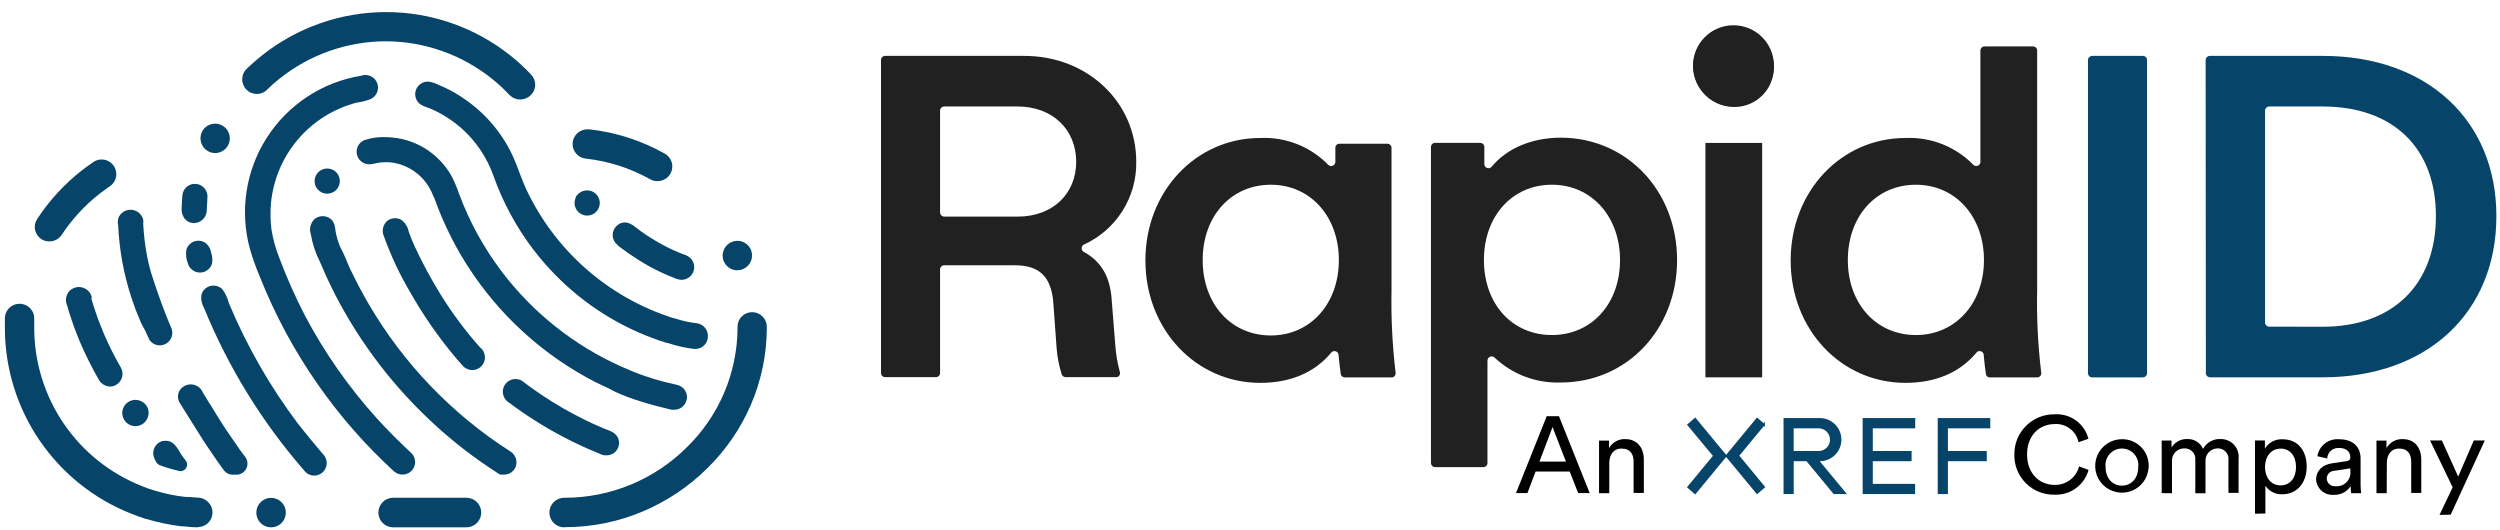
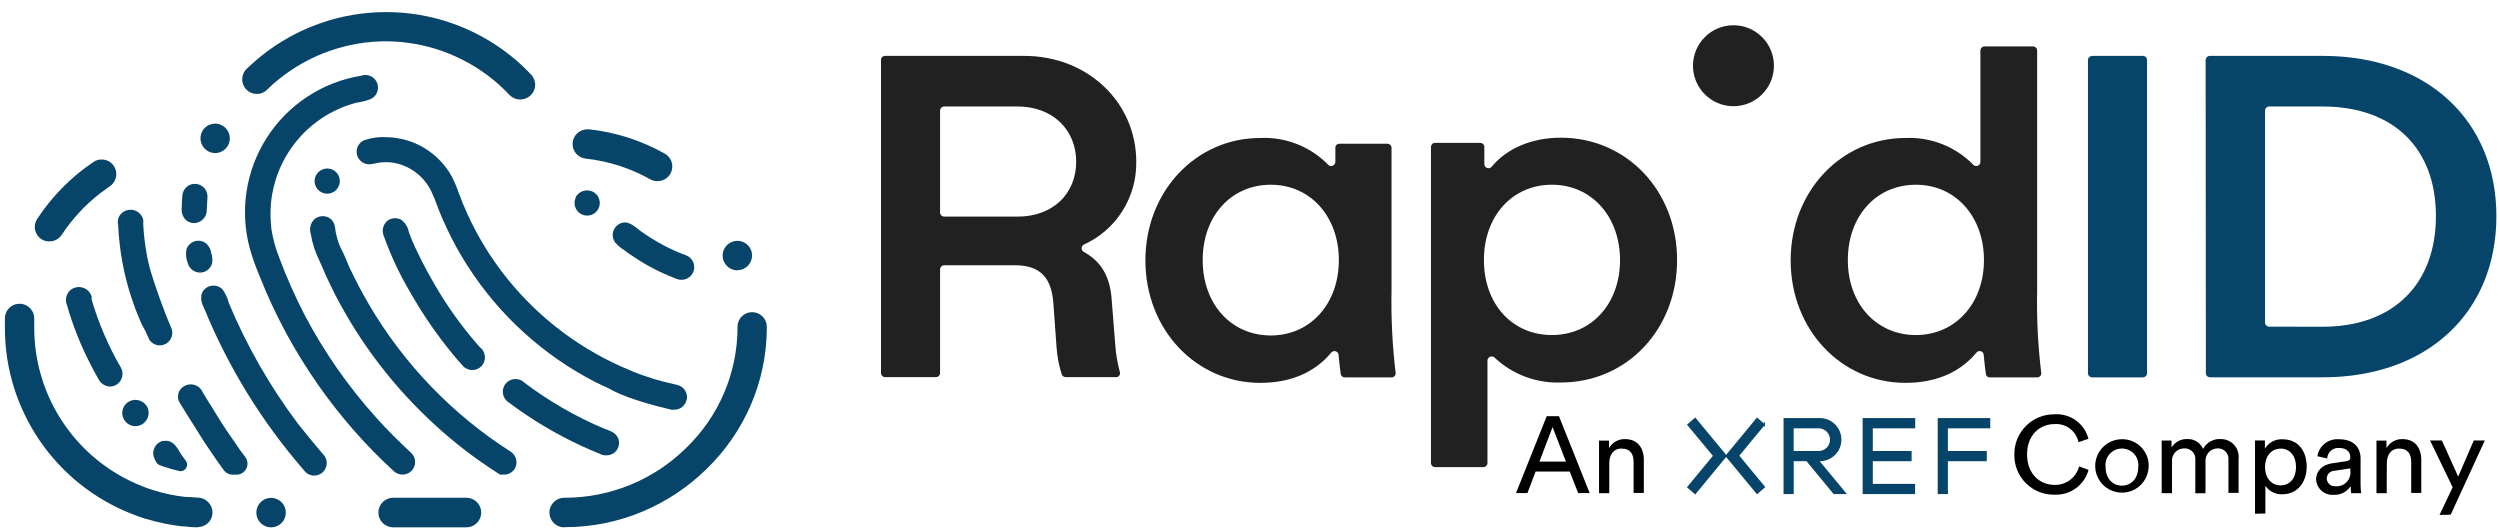
<svg xmlns="http://www.w3.org/2000/svg" width="151" height="32" viewBox="0 0 151 32" fill="none">
  <path d="M34.077 31.851C33.84 31.851 33.613 31.757 33.446 31.59C33.278 31.422 33.184 31.195 33.184 30.958C33.184 30.721 33.278 30.493 33.446 30.326C33.613 30.158 33.84 30.064 34.077 30.064H34.113C36.865 30.064 39.505 28.977 41.459 27.04C42.433 26.099 43.208 24.972 43.739 23.725C44.269 22.479 44.544 21.139 44.547 19.784V19.744C44.545 19.628 44.566 19.512 44.609 19.404C44.653 19.296 44.718 19.198 44.801 19.115C44.883 19.032 44.981 18.967 45.089 18.922C45.197 18.877 45.313 18.854 45.43 18.855C45.664 18.855 45.889 18.947 46.056 19.113C46.222 19.278 46.316 19.503 46.316 19.737V19.795C46.314 21.409 45.98 23.007 45.337 24.488C44.712 25.922 43.813 27.221 42.692 28.313C41.574 29.411 40.258 30.288 38.814 30.897C37.325 31.522 35.727 31.843 34.113 31.841L34.077 31.851ZM28.172 31.851H23.747C23.51 31.851 23.283 31.757 23.115 31.59C22.948 31.422 22.854 31.195 22.854 30.958C22.854 30.721 22.948 30.493 23.115 30.326C23.283 30.158 23.51 30.064 23.747 30.064H28.172C28.409 30.064 28.637 30.158 28.804 30.326C28.972 30.493 29.066 30.721 29.066 30.958C29.066 31.195 28.972 31.422 28.804 31.59C28.637 31.757 28.409 31.851 28.172 31.851ZM16.377 31.851C16.2 31.852 16.028 31.8 15.881 31.703C15.734 31.605 15.619 31.466 15.551 31.303C15.484 31.141 15.466 30.962 15.5 30.788C15.534 30.616 15.619 30.457 15.744 30.332C15.868 30.207 16.027 30.122 16.2 30.088C16.373 30.054 16.552 30.072 16.715 30.14C16.878 30.207 17.017 30.322 17.114 30.469C17.212 30.616 17.264 30.788 17.263 30.965C17.263 31.2 17.17 31.425 17.003 31.592C16.837 31.758 16.612 31.851 16.377 31.851ZM11.951 31.851H11.919C11.648 31.848 11.377 31.827 11.108 31.791H10.979C10.252 31.704 9.535 31.555 8.834 31.344H8.799L8.363 31.19L7.926 31.026C5.677 30.138 3.747 28.594 2.386 26.595C1.025 24.596 0.297 22.234 0.295 19.816V19.194C0.303 19.018 0.363 18.849 0.467 18.707C0.571 18.566 0.716 18.458 0.881 18.399C1.047 18.34 1.226 18.331 1.397 18.374C1.567 18.417 1.721 18.509 1.839 18.64C1.918 18.726 1.98 18.826 2.019 18.936C2.058 19.047 2.075 19.163 2.068 19.28V19.816C2.07 21.876 2.692 23.887 3.852 25.589C5.012 27.291 6.657 28.605 8.573 29.36L8.931 29.499L9.217 29.592C9.86 29.799 10.522 29.94 11.194 30.014H11.287C11.512 30.014 11.74 30.053 11.969 30.057C12.086 30.06 12.201 30.088 12.308 30.137C12.414 30.186 12.509 30.256 12.588 30.343C12.708 30.467 12.789 30.624 12.82 30.794C12.852 30.965 12.832 31.14 12.764 31.299C12.696 31.459 12.583 31.594 12.438 31.689C12.294 31.784 12.124 31.834 11.951 31.833V31.851ZM44.54 16.327C44.379 16.328 44.222 16.284 44.084 16.202C43.945 16.12 43.832 16.002 43.756 15.861C43.679 15.72 43.642 15.56 43.649 15.4C43.656 15.239 43.706 15.084 43.794 14.95C43.882 14.815 44.005 14.707 44.149 14.637C44.294 14.567 44.454 14.537 44.614 14.55C44.774 14.564 44.928 14.621 45.058 14.715C45.188 14.809 45.291 14.936 45.355 15.083C45.446 15.297 45.449 15.539 45.364 15.755C45.279 15.971 45.113 16.146 44.901 16.241C44.789 16.294 44.667 16.32 44.544 16.317L44.54 16.327ZM3.015 14.579C2.839 14.59 2.665 14.546 2.515 14.454C2.415 14.392 2.329 14.31 2.261 14.213C2.194 14.117 2.146 14.008 2.121 13.893C2.095 13.779 2.093 13.661 2.114 13.546C2.136 13.431 2.181 13.322 2.247 13.225C2.976 12.11 3.883 11.123 4.931 10.301C5.138 10.143 5.346 9.986 5.567 9.84C5.747 9.688 5.979 9.614 6.214 9.634C6.448 9.653 6.665 9.765 6.817 9.945C6.968 10.125 7.042 10.357 7.023 10.591C7.003 10.826 6.891 11.043 6.711 11.194C6.671 11.23 6.627 11.262 6.579 11.287C6.4 11.412 6.221 11.545 6.036 11.684C5.134 12.386 4.354 13.231 3.726 14.186C3.648 14.303 3.542 14.4 3.418 14.469C3.295 14.537 3.156 14.575 3.015 14.579ZM39.697 10.941C39.546 10.941 39.398 10.901 39.268 10.826C38.074 10.156 36.757 9.733 35.396 9.582C35.166 9.563 34.952 9.454 34.8 9.28C34.649 9.105 34.572 8.878 34.585 8.647C34.599 8.416 34.702 8.2 34.873 8.044C35.044 7.888 35.269 7.805 35.5 7.813H35.604C37.202 7.991 38.749 8.49 40.151 9.278C40.323 9.374 40.459 9.524 40.536 9.705C40.614 9.886 40.629 10.088 40.579 10.279C40.529 10.47 40.417 10.638 40.26 10.758C40.103 10.878 39.911 10.942 39.714 10.941H39.697ZM12.995 9.246C12.822 9.245 12.653 9.193 12.509 9.097C12.364 9.001 12.251 8.865 12.183 8.706C12.114 8.547 12.093 8.372 12.123 8.201C12.152 8.03 12.23 7.872 12.348 7.745C12.432 7.658 12.532 7.588 12.643 7.54C12.755 7.492 12.874 7.467 12.995 7.466C13.226 7.467 13.448 7.558 13.614 7.719C13.779 7.881 13.875 8.1 13.882 8.331C13.886 8.447 13.867 8.563 13.825 8.672C13.784 8.78 13.722 8.88 13.642 8.964C13.559 9.052 13.458 9.122 13.347 9.171C13.236 9.219 13.116 9.245 12.995 9.246ZM31.439 6.008C31.318 6.011 31.198 5.989 31.086 5.944C30.973 5.9 30.871 5.832 30.785 5.747C30.459 5.401 30.111 5.077 29.742 4.778C27.919 3.308 25.649 2.502 23.308 2.494C20.968 2.497 18.699 3.296 16.873 4.76C16.622 4.956 16.383 5.167 16.159 5.393C16.077 5.48 15.979 5.55 15.871 5.598C15.762 5.647 15.645 5.673 15.525 5.674C15.406 5.676 15.288 5.654 15.178 5.609C15.068 5.564 14.968 5.497 14.884 5.412C14.8 5.328 14.735 5.227 14.691 5.116C14.647 5.005 14.626 4.887 14.63 4.768C14.633 4.649 14.66 4.532 14.71 4.424C14.759 4.315 14.83 4.218 14.918 4.138C15.19 3.877 15.472 3.627 15.762 3.395C17.899 1.674 20.56 0.734 23.304 0.73C26.048 0.726 28.711 1.659 30.853 3.373C31.289 3.721 31.699 4.1 32.079 4.506C32.241 4.675 32.33 4.902 32.326 5.136C32.324 5.253 32.299 5.368 32.251 5.475C32.203 5.582 32.133 5.678 32.047 5.758C31.884 5.916 31.667 6.006 31.439 6.008Z" fill="#064469" />
  <path d="M11.195 27.793C11.255 27.858 11.292 27.941 11.299 28.029C11.306 28.117 11.284 28.205 11.235 28.278C11.187 28.352 11.115 28.408 11.031 28.436C10.948 28.465 10.857 28.465 10.774 28.436C10.459 28.364 10.149 28.275 9.844 28.168L9.648 28.096C9.565 28.063 9.495 28.004 9.448 27.928C9.375 27.817 9.319 27.697 9.28 27.571C9.254 27.473 9.247 27.371 9.261 27.271C9.274 27.171 9.307 27.075 9.358 26.987C9.409 26.9 9.476 26.824 9.557 26.762C9.637 26.701 9.729 26.657 9.826 26.631H9.916C10.477 26.559 10.709 27.06 10.949 27.453C11.024 27.56 11.11 27.682 11.195 27.793Z" fill="#064469" />
  <path d="M7.304 22.209C7.403 22.387 7.427 22.597 7.37 22.793C7.314 22.988 7.182 23.154 7.004 23.252C6.888 23.316 6.758 23.35 6.625 23.349C6.48 23.339 6.339 23.29 6.219 23.208C6.098 23.125 6.001 23.013 5.939 22.881C5.767 22.584 5.603 22.28 5.449 21.973C4.861 20.831 4.388 19.634 4.037 18.398C4.024 18.368 4.012 18.337 4.002 18.305C3.976 18.188 3.976 18.066 4.002 17.948C4.015 17.892 4.034 17.838 4.059 17.787C4.081 17.736 4.108 17.687 4.137 17.64C4.246 17.502 4.398 17.403 4.569 17.36C4.74 17.317 4.92 17.333 5.081 17.404C5.252 17.471 5.391 17.599 5.474 17.762C5.506 17.825 5.53 17.893 5.546 17.962C5.538 17.987 5.529 18.011 5.517 18.034C5.94 19.493 6.54 20.895 7.304 22.209Z" fill="#064469" />
  <path d="M8.996 20.449C8.871 20.256 8.828 20.031 8.696 19.838C8.577 19.637 8.477 19.425 8.399 19.205C8.224 18.808 8.067 18.372 7.927 17.947C7.468 16.538 7.203 15.073 7.137 13.593C7.108 13.476 7.108 13.353 7.137 13.236C7.147 13.18 7.165 13.126 7.191 13.075C7.293 12.892 7.462 12.757 7.663 12.699C7.864 12.64 8.079 12.664 8.263 12.764C8.358 12.815 8.442 12.886 8.508 12.972C8.575 13.057 8.623 13.155 8.649 13.261C8.663 13.345 8.663 13.43 8.649 13.514C8.682 14.151 8.756 14.785 8.871 15.412C8.967 15.922 9.099 16.423 9.268 16.914C9.421 17.386 9.582 17.847 9.754 18.315C9.925 18.783 10.111 19.273 10.318 19.745C10.413 19.922 10.434 20.13 10.375 20.322C10.317 20.514 10.185 20.676 10.008 20.77C9.83 20.865 9.623 20.886 9.43 20.828C9.238 20.769 9.076 20.637 8.982 20.459L8.996 20.449Z" fill="#064469" />
  <path d="M8.937 25.18C8.89 25.33 8.8 25.463 8.678 25.562C8.556 25.661 8.407 25.722 8.251 25.736C8.094 25.75 7.937 25.718 7.799 25.643C7.661 25.568 7.548 25.453 7.475 25.314C7.402 25.174 7.372 25.017 7.389 24.86C7.406 24.704 7.469 24.556 7.57 24.436C7.671 24.315 7.806 24.228 7.957 24.184C8.108 24.14 8.268 24.142 8.418 24.189C8.453 24.199 8.487 24.212 8.518 24.229C8.695 24.305 8.836 24.446 8.914 24.622C8.991 24.799 8.999 24.997 8.937 25.18Z" fill="#064469" />
  <path d="M19.491 27.411C19.57 27.483 19.632 27.572 19.674 27.67C19.716 27.768 19.737 27.874 19.736 27.981C19.734 28.088 19.709 28.193 19.664 28.29C19.619 28.387 19.554 28.473 19.473 28.543C19.392 28.612 19.297 28.664 19.195 28.695C19.092 28.725 18.984 28.734 18.878 28.72C18.772 28.706 18.671 28.67 18.58 28.613C18.489 28.557 18.411 28.483 18.351 28.394C15.811 25.473 13.77 22.153 12.31 18.568C12.171 18.328 12.123 18.047 12.174 17.774C12.211 17.658 12.276 17.552 12.364 17.466C12.451 17.38 12.557 17.317 12.674 17.281C12.806 17.243 12.945 17.241 13.078 17.273C13.211 17.306 13.333 17.373 13.432 17.467C13.617 17.724 13.752 18.014 13.829 18.321C14.914 20.913 16.317 23.361 18.008 25.606C18.494 26.214 18.983 26.821 19.491 27.411Z" fill="#064469" />
  <path d="M37.33 26.449C37.396 26.605 37.409 26.78 37.366 26.944C37.322 27.108 37.225 27.254 37.09 27.357C36.96 27.446 36.807 27.497 36.649 27.504C36.491 27.511 36.334 27.474 36.197 27.396C35.44 27.093 34.7 26.75 33.98 26.367C32.846 25.769 31.76 25.082 30.735 24.311C30.684 24.283 30.638 24.247 30.599 24.204C30.527 24.134 30.47 24.05 30.43 23.957C30.391 23.865 30.37 23.765 30.369 23.665C30.368 23.564 30.387 23.465 30.425 23.371C30.462 23.278 30.518 23.193 30.588 23.121C30.659 23.049 30.742 22.992 30.835 22.953C30.927 22.913 31.027 22.892 31.127 22.892C31.228 22.89 31.328 22.909 31.421 22.947C31.514 22.985 31.599 23.04 31.671 23.11C33.155 24.232 34.772 25.165 36.486 25.888C36.804 26.009 37.162 26.099 37.33 26.449Z" fill="#064469" />
  <path d="M41.469 24.155C41.431 24.323 41.337 24.474 41.201 24.582C41.066 24.69 40.898 24.748 40.726 24.748C40.671 24.752 40.616 24.752 40.561 24.748C38.17 24.194 37.133 23.676 36.808 23.479C36.526 23.354 36.25 23.215 35.975 23.086C32.813 21.465 30.138 19.032 28.226 16.037C27.753 15.301 27.331 14.533 26.964 13.739C26.778 13.349 26.606 12.953 26.453 12.549C26.34 12.216 26.208 11.89 26.056 11.573C25.83 11.094 25.486 10.681 25.056 10.372C24.627 10.063 24.126 9.869 23.6 9.807C23.411 9.793 23.221 9.793 23.032 9.807C22.799 9.828 22.574 9.907 22.342 9.921C22.162 9.932 21.984 9.878 21.84 9.769C21.696 9.661 21.596 9.504 21.557 9.328C21.518 9.151 21.543 8.967 21.628 8.808C21.713 8.649 21.852 8.525 22.02 8.459C22.452 8.317 22.907 8.258 23.361 8.284C23.771 8.295 24.178 8.359 24.573 8.474C25.739 8.822 26.72 9.618 27.303 10.686C27.467 11.015 27.608 11.354 27.725 11.701C28.342 13.365 29.197 14.93 30.263 16.348C32.164 18.876 34.679 20.876 37.569 22.16C38.027 22.364 38.488 22.557 38.96 22.714C39.131 22.775 39.317 22.818 39.485 22.89C39.882 23.004 40.35 23.129 40.897 23.247C41.093 23.29 41.265 23.409 41.374 23.577C41.483 23.746 41.521 23.951 41.48 24.148L41.469 24.155Z" fill="#064469" />
  <path d="M34.757 11.931C34.849 11.749 35.009 11.61 35.203 11.543C35.396 11.476 35.608 11.487 35.793 11.573C35.929 11.638 36.043 11.742 36.119 11.872C36.196 12.001 36.233 12.151 36.225 12.301C36.217 12.451 36.164 12.596 36.074 12.717C35.983 12.837 35.859 12.928 35.717 12.978C35.575 13.028 35.422 13.035 35.276 12.998C35.13 12.96 34.998 12.88 34.898 12.768C34.797 12.656 34.732 12.517 34.711 12.368C34.69 12.219 34.713 12.067 34.778 11.931H34.757Z" fill="#064469" />
  <path d="M24.821 27.342C24.936 27.445 25.017 27.581 25.053 27.731C25.089 27.881 25.078 28.039 25.022 28.183C24.965 28.327 24.866 28.45 24.738 28.536C24.609 28.622 24.457 28.667 24.303 28.664C24.116 28.662 23.936 28.592 23.795 28.468C22.08 26.899 20.544 25.147 19.213 23.242C17.788 21.209 16.606 19.016 15.692 16.707C15.459 16.163 15.26 15.604 15.095 15.035C14.785 13.905 14.716 12.723 14.892 11.564C15.069 10.406 15.486 9.298 16.119 8.312C16.751 7.326 17.584 6.483 18.562 5.84C19.541 5.196 20.645 4.765 21.801 4.576C21.99 4.505 22.2 4.512 22.385 4.596C22.569 4.679 22.713 4.833 22.784 5.023C22.855 5.212 22.848 5.422 22.764 5.607C22.68 5.791 22.526 5.934 22.337 6.006C22.08 6.098 21.814 6.163 21.543 6.199C20.161 6.557 18.922 7.332 17.996 8.42C17.07 9.507 16.501 10.853 16.367 12.275C16.322 12.803 16.331 13.333 16.396 13.859C16.489 14.441 16.646 15.012 16.864 15.56C17.311 16.753 17.828 17.918 18.412 19.049C19.59 21.281 21.04 23.358 22.73 25.233C23.391 25.969 24.106 26.677 24.821 27.342Z" fill="#064469" />
  <path d="M14.813 27.599C14.888 27.698 14.934 27.817 14.946 27.941C14.957 28.065 14.934 28.19 14.878 28.302C14.822 28.413 14.736 28.507 14.63 28.573C14.524 28.638 14.402 28.672 14.277 28.671H14.059C13.953 28.671 13.849 28.646 13.754 28.599C13.66 28.551 13.578 28.481 13.515 28.396C13.269 28.064 13.029 27.724 12.8 27.378C12.407 26.813 12.039 26.237 11.682 25.651L11.578 25.49L10.838 24.303C10.784 24.202 10.753 24.089 10.75 23.973C10.747 23.858 10.771 23.743 10.82 23.639C10.89 23.506 10.997 23.395 11.127 23.321C11.258 23.246 11.407 23.21 11.557 23.217C11.707 23.225 11.852 23.274 11.975 23.361C12.097 23.448 12.193 23.567 12.25 23.706L12.647 24.357C12.711 24.442 12.768 24.532 12.818 24.625L13.108 25.097C13.465 25.68 13.848 26.252 14.245 26.813C14.42 27.084 14.613 27.342 14.813 27.599Z" fill="#064469" />
  <path d="M12.761 15.292C12.833 15.503 12.847 15.729 12.801 15.947C12.765 16.047 12.709 16.14 12.637 16.218C12.564 16.297 12.477 16.36 12.379 16.404C12.192 16.483 11.981 16.484 11.793 16.408C11.605 16.331 11.454 16.183 11.375 15.997C11.375 15.961 11.35 15.925 11.339 15.889C11.238 15.628 11.211 15.343 11.26 15.067C11.299 14.948 11.366 14.839 11.457 14.752C11.547 14.665 11.658 14.601 11.778 14.567C11.892 14.536 12.011 14.531 12.127 14.554C12.242 14.577 12.351 14.627 12.443 14.699C12.619 14.851 12.732 15.062 12.761 15.292Z" fill="#064469" />
  <path d="M31.154 28.174C31.105 28.309 31.018 28.428 30.903 28.515C30.788 28.602 30.651 28.653 30.507 28.664H30.2L30.086 28.589C30.037 28.568 29.992 28.539 29.953 28.503C28.65 27.666 27.421 26.719 26.279 25.672C23.826 23.433 21.788 20.778 20.259 17.83C20.066 17.451 19.88 17.065 19.702 16.679C19.566 16.382 19.448 16.067 19.305 15.774C19.046 15.258 18.867 14.707 18.772 14.137C18.72 13.978 18.714 13.807 18.756 13.645C18.798 13.483 18.886 13.336 19.008 13.222C19.131 13.127 19.278 13.07 19.432 13.058C19.587 13.046 19.741 13.08 19.877 13.154C20.202 13.347 20.234 13.669 20.274 14.001C20.329 14.3 20.416 14.592 20.531 14.874C20.575 14.975 20.624 15.074 20.677 15.17C20.838 15.485 20.96 15.828 21.106 16.15C21.464 16.907 21.85 17.647 22.268 18.362C24.374 21.966 27.306 25.017 30.822 27.266L30.858 27.291C30.997 27.386 31.101 27.523 31.155 27.683C31.209 27.842 31.208 28.015 31.154 28.174Z" fill="#064469" />
  <path d="M11.134 13.185C10.998 12.987 10.942 12.744 10.977 12.506C10.977 12.274 10.999 12.041 11.017 11.791C11.033 11.619 11.108 11.457 11.229 11.333C11.35 11.209 11.509 11.13 11.681 11.108H11.703C11.802 11.099 11.902 11.109 11.998 11.139C12.093 11.168 12.181 11.216 12.258 11.28C12.335 11.344 12.398 11.422 12.445 11.51C12.491 11.599 12.52 11.695 12.528 11.795C12.536 11.842 12.536 11.89 12.528 11.938C12.528 12.174 12.496 12.402 12.489 12.652C12.494 12.756 12.478 12.86 12.443 12.958C12.407 13.056 12.352 13.145 12.282 13.222C12.211 13.298 12.126 13.36 12.032 13.403C11.938 13.447 11.835 13.471 11.731 13.475H11.699C11.59 13.471 11.482 13.443 11.385 13.393C11.287 13.343 11.202 13.272 11.134 13.185Z" fill="#064469" />
-   <path d="M42.756 20.389C42.738 20.577 42.65 20.751 42.511 20.878C42.372 21.004 42.19 21.075 42.002 21.076H41.92C41.381 21.011 40.85 20.891 40.336 20.718H40.286C37.895 19.98 35.709 18.693 33.902 16.962C32.677 15.791 31.643 14.435 30.839 12.944C30.444 12.214 30.104 11.455 29.824 10.674C29.62 10.083 29.337 9.523 28.984 9.008C28.564 8.395 28.047 7.854 27.454 7.407C27.129 7.162 26.783 6.945 26.421 6.76C26.235 6.667 26.063 6.581 25.856 6.506C25.679 6.455 25.51 6.378 25.355 6.277C25.229 6.173 25.139 6.03 25.1 5.87C25.061 5.711 25.075 5.543 25.139 5.391C25.203 5.24 25.315 5.114 25.457 5.031C25.599 4.949 25.764 4.914 25.927 4.933C26.114 4.969 26.294 5.031 26.464 5.116C26.649 5.191 26.839 5.276 27.021 5.366C27.374 5.541 27.713 5.742 28.036 5.966C29.353 6.861 30.392 8.107 31.035 9.562C31.296 10.174 31.497 10.803 31.775 11.41C32.635 13.249 33.866 14.891 35.39 16.232C36.914 17.573 38.699 18.584 40.633 19.203C40.681 19.211 40.729 19.223 40.776 19.238C41.198 19.375 41.633 19.47 42.073 19.524C42.173 19.535 42.27 19.564 42.358 19.612C42.447 19.66 42.525 19.725 42.588 19.803C42.651 19.881 42.698 19.971 42.726 20.067C42.755 20.164 42.763 20.265 42.752 20.364C42.755 20.372 42.757 20.381 42.756 20.389Z" fill="#064469" />
  <path d="M20.092 10.25C20.228 10.315 20.341 10.419 20.418 10.549C20.495 10.678 20.532 10.828 20.524 10.978C20.515 11.128 20.463 11.273 20.373 11.394C20.282 11.514 20.158 11.605 20.016 11.655C19.874 11.705 19.72 11.712 19.575 11.675C19.429 11.637 19.297 11.557 19.197 11.445C19.096 11.333 19.031 11.194 19.01 11.045C18.988 10.896 19.012 10.743 19.077 10.608C19.166 10.427 19.322 10.288 19.511 10.222C19.701 10.155 19.91 10.165 20.092 10.25Z" fill="#064469" />
  <path d="M24.772 17.644C24.138 16.573 23.608 15.444 23.189 14.273C23.119 14.12 23.1 13.95 23.133 13.786C23.165 13.622 23.249 13.472 23.371 13.358C23.488 13.26 23.632 13.199 23.784 13.183C23.936 13.168 24.09 13.197 24.225 13.268C24.471 13.444 24.637 13.708 24.69 14.005C24.802 14.321 24.929 14.631 25.072 14.934C25.53 15.917 26.045 16.872 26.616 17.794C27.318 18.927 28.117 19.998 29.004 20.993L29.072 21.047C29.105 21.083 29.136 21.121 29.165 21.161C29.197 21.214 29.223 21.27 29.244 21.329C29.275 21.411 29.291 21.498 29.29 21.586C29.291 21.687 29.271 21.786 29.233 21.879C29.195 21.972 29.139 22.056 29.069 22.127C28.998 22.198 28.914 22.255 28.821 22.293C28.728 22.331 28.629 22.351 28.529 22.351C28.391 22.351 28.255 22.314 28.136 22.244C28.084 22.216 28.037 22.182 27.996 22.14C27.965 22.109 27.935 22.075 27.907 22.04C27.721 21.84 27.549 21.643 27.371 21.422C26.395 20.241 25.526 18.977 24.772 17.644Z" fill="#064469" />
  <path d="M37.15 14.641C37.09 14.559 37.048 14.466 37.025 14.367C37.002 14.268 37 14.166 37.017 14.066C37.034 13.966 37.071 13.871 37.126 13.785C37.181 13.7 37.252 13.627 37.336 13.569L37.421 13.515C37.922 13.262 38.297 13.662 38.672 13.941C39.093 14.243 39.532 14.519 39.988 14.766C40.399 14.992 40.826 15.189 41.264 15.356L41.396 15.399C41.417 15.405 41.436 15.415 41.453 15.428C41.639 15.503 41.788 15.647 41.868 15.831C41.948 16.014 41.953 16.222 41.882 16.409C41.811 16.596 41.669 16.747 41.487 16.831C41.306 16.915 41.099 16.925 40.91 16.858C40.872 16.851 40.834 16.838 40.799 16.822L40.724 16.786C39.87 16.459 39.055 16.036 38.297 15.524C38.108 15.396 37.9 15.267 37.729 15.127C37.513 14.995 37.318 14.831 37.15 14.641Z" fill="#064469" />
  <path d="M67.357 20.762C67.394 21.339 67.488 21.91 67.639 22.467C67.658 22.531 67.651 22.599 67.62 22.658C67.588 22.716 67.535 22.759 67.472 22.778C67.448 22.782 67.424 22.782 67.4 22.778H64.365C64.314 22.778 64.264 22.762 64.222 22.733C64.18 22.703 64.147 22.662 64.129 22.614C63.964 22.094 63.859 21.557 63.818 21.012L63.622 18.299C63.504 16.727 62.789 16.023 61.306 16.023H57.03C56.964 16.023 56.901 16.05 56.855 16.097C56.808 16.144 56.781 16.207 56.78 16.273V22.528C56.781 22.561 56.775 22.593 56.763 22.623C56.751 22.653 56.733 22.68 56.711 22.703C56.688 22.727 56.661 22.745 56.631 22.758C56.602 22.771 56.57 22.778 56.537 22.778H53.463C53.431 22.779 53.399 22.773 53.368 22.761C53.338 22.749 53.311 22.731 53.288 22.709C53.264 22.686 53.246 22.659 53.233 22.629C53.22 22.6 53.213 22.568 53.213 22.535V3.626C53.213 3.56 53.239 3.496 53.286 3.449C53.333 3.402 53.397 3.376 53.463 3.376H61.867C65.691 3.376 68.63 6.175 68.63 9.771C68.647 10.823 68.356 11.857 67.793 12.746C67.231 13.635 66.421 14.34 65.463 14.775C65.434 14.79 65.408 14.811 65.387 14.836C65.366 14.861 65.35 14.89 65.34 14.921C65.331 14.953 65.328 14.986 65.331 15.018C65.334 15.051 65.344 15.082 65.359 15.111C65.384 15.154 65.42 15.19 65.463 15.215C66.485 15.78 67.007 16.645 67.132 17.935L67.357 20.762ZM61.463 13.084C63.575 13.084 65.002 11.715 65.002 9.771C65.002 7.826 63.572 6.432 61.463 6.432H57.03C56.965 6.433 56.902 6.459 56.856 6.505C56.809 6.551 56.782 6.613 56.78 6.679V12.834C56.782 12.9 56.809 12.963 56.855 13.009C56.902 13.056 56.965 13.082 57.03 13.084H61.463Z" fill="#212121" />
  <path d="M86.43 27.965V8.88C86.429 8.848 86.435 8.816 86.447 8.786C86.459 8.756 86.477 8.728 86.499 8.705C86.522 8.682 86.549 8.663 86.579 8.65C86.608 8.637 86.64 8.631 86.673 8.63H89.404C89.436 8.63 89.468 8.636 89.498 8.648C89.528 8.659 89.556 8.677 89.579 8.7C89.602 8.722 89.621 8.749 89.634 8.779C89.647 8.809 89.653 8.841 89.654 8.873V9.917C89.655 9.968 89.672 10.018 89.702 10.059C89.732 10.1 89.774 10.131 89.822 10.148C89.87 10.165 89.923 10.166 89.972 10.152C90.021 10.139 90.065 10.11 90.097 10.071C90.994 8.977 92.506 8.316 94.272 8.316C98.24 8.316 101.296 11.511 101.296 15.708C101.296 19.904 98.258 23.103 94.272 23.103C93.54 23.13 92.809 23.011 92.123 22.753C91.437 22.496 90.809 22.104 90.276 21.602C90.228 21.555 90.164 21.528 90.097 21.528C90.03 21.528 89.966 21.555 89.918 21.602C89.871 21.65 89.844 21.714 89.843 21.781V27.965C89.843 28.031 89.817 28.095 89.77 28.141C89.723 28.188 89.659 28.215 89.593 28.215H86.659C86.596 28.209 86.538 28.181 86.495 28.134C86.453 28.088 86.43 28.027 86.43 27.965ZM97.85 15.708C97.85 13.084 96.134 11.157 93.736 11.157C91.338 11.157 89.629 13.052 89.629 15.708C89.629 18.363 91.334 20.236 93.736 20.236C96.138 20.236 97.85 18.338 97.85 15.708Z" fill="#212121" />
-   <path d="M102.277 3.848C102.319 3.26 102.572 2.707 102.99 2.291C103.408 1.876 103.963 1.626 104.551 1.588C105.206 1.558 105.846 1.789 106.331 2.23C106.816 2.671 107.106 3.286 107.139 3.94C107.144 4.021 107.144 4.103 107.139 4.184C107.113 4.779 106.865 5.344 106.444 5.765C106.022 6.187 105.457 6.435 104.862 6.46C104.536 6.476 104.21 6.427 103.904 6.316C103.597 6.205 103.315 6.034 103.075 5.814C102.834 5.594 102.64 5.328 102.502 5.032C102.365 4.736 102.287 4.416 102.274 4.091C102.27 4.01 102.271 3.928 102.277 3.848ZM103.035 8.634H106.406C106.413 8.634 106.42 8.636 106.425 8.641C106.43 8.645 106.434 8.652 106.435 8.659V22.767C106.434 22.774 106.43 22.781 106.425 22.785C106.42 22.79 106.413 22.792 106.406 22.792H103.035C103.028 22.792 103.021 22.79 103.016 22.785C103.011 22.781 103.007 22.774 103.007 22.767V8.659C103.007 8.659 103.007 8.634 103.035 8.63V8.634Z" fill="#212121" />
  <path d="M119.945 22.575C119.888 22.16 119.845 21.781 119.816 21.434C119.811 21.369 119.78 21.309 119.731 21.266C119.681 21.223 119.617 21.202 119.552 21.206C119.518 21.207 119.486 21.216 119.456 21.232C119.427 21.247 119.401 21.269 119.38 21.295C118.351 22.528 116.878 23.125 115.091 23.125C111.209 23.125 108.156 19.908 108.156 15.729C108.156 11.551 111.209 8.334 115.091 8.334C115.849 8.3 116.606 8.427 117.312 8.706C118.018 8.985 118.657 9.41 119.187 9.953C119.222 9.989 119.266 10.013 119.315 10.023C119.364 10.033 119.414 10.028 119.46 10.01C119.506 9.991 119.546 9.959 119.574 9.917C119.601 9.876 119.616 9.828 119.616 9.778V3.054C119.617 2.988 119.644 2.925 119.69 2.878C119.737 2.832 119.8 2.805 119.866 2.804H122.794C122.859 2.804 122.922 2.829 122.968 2.875C123.015 2.92 123.042 2.982 123.044 3.047V17.538C123.008 19.2 123.091 20.863 123.291 22.514C123.299 22.58 123.281 22.646 123.241 22.699C123.201 22.751 123.142 22.786 123.076 22.796H120.217C120.184 22.8 120.151 22.797 120.12 22.788C120.088 22.779 120.059 22.764 120.034 22.743C120.008 22.723 119.987 22.697 119.972 22.668C119.957 22.639 119.948 22.607 119.945 22.575ZM119.831 15.708C119.831 13.084 118.118 11.158 115.72 11.158C113.321 11.158 111.609 13.052 111.609 15.708C111.609 18.364 113.343 20.237 115.72 20.237C118.097 20.237 119.831 18.339 119.831 15.708Z" fill="#212121" />
  <path d="M126.363 3.376H129.43C129.497 3.376 129.56 3.402 129.607 3.449C129.654 3.496 129.681 3.56 129.681 3.626V22.542C129.681 22.575 129.675 22.607 129.663 22.637C129.651 22.667 129.633 22.695 129.611 22.718C129.588 22.741 129.561 22.76 129.532 22.773C129.502 22.785 129.47 22.792 129.438 22.793H126.363C126.331 22.793 126.299 22.787 126.269 22.775C126.239 22.763 126.211 22.745 126.188 22.723C126.165 22.7 126.146 22.673 126.133 22.644C126.121 22.614 126.114 22.582 126.113 22.549V3.63C126.113 3.563 126.14 3.5 126.187 3.453C126.233 3.406 126.297 3.38 126.363 3.38V3.376Z" fill="#064469" />
  <path d="M133.221 3.626C133.222 3.56 133.248 3.497 133.295 3.45C133.342 3.404 133.405 3.377 133.471 3.376H140.302C146.611 3.376 150.782 7.286 150.782 13.052C150.782 18.878 146.607 22.789 140.302 22.789H133.485C133.419 22.789 133.355 22.763 133.308 22.716C133.261 22.669 133.235 22.605 133.235 22.539L133.221 3.626ZM140.277 19.736C144.584 19.736 147.129 17.138 147.129 13.052C147.129 8.966 144.584 6.432 140.277 6.432H137.06C136.995 6.432 136.932 6.458 136.885 6.503C136.839 6.548 136.811 6.61 136.809 6.675V19.479C136.809 19.545 136.836 19.609 136.883 19.656C136.93 19.703 136.993 19.729 137.06 19.729L140.277 19.736Z" fill="#064469" />
  <path d="M104.701 6.415C106.051 6.415 107.146 5.32 107.146 3.97C107.146 2.619 106.051 1.525 104.701 1.525C103.35 1.525 102.256 2.619 102.256 3.97C102.256 5.32 103.35 6.415 104.701 6.415Z" fill="#212121" />
  <path d="M80.978 22.574C80.92 22.16 80.881 21.781 80.849 21.434C80.846 21.401 80.837 21.369 80.822 21.34C80.806 21.311 80.786 21.285 80.76 21.264C80.735 21.243 80.706 21.228 80.674 21.218C80.643 21.209 80.61 21.206 80.577 21.209C80.545 21.211 80.513 21.22 80.484 21.235C80.456 21.25 80.43 21.27 80.409 21.295C79.383 22.528 77.907 23.125 76.12 23.125C72.238 23.125 69.182 19.908 69.182 15.729C69.182 11.551 72.238 8.334 76.12 8.334C76.879 8.299 77.638 8.425 78.345 8.704C79.052 8.983 79.692 9.409 80.223 9.953C80.246 9.977 80.274 9.996 80.305 10.008C80.336 10.021 80.369 10.028 80.402 10.028C80.435 10.028 80.468 10.021 80.499 10.008C80.53 9.996 80.557 9.977 80.581 9.953C80.628 9.906 80.655 9.841 80.656 9.774V8.931C80.655 8.898 80.66 8.866 80.672 8.835C80.684 8.805 80.702 8.777 80.724 8.754C80.747 8.731 80.774 8.712 80.804 8.7C80.834 8.687 80.866 8.68 80.899 8.68H83.798C83.864 8.68 83.928 8.707 83.975 8.754C84.022 8.801 84.048 8.864 84.048 8.931V17.538C84.016 19.2 84.098 20.863 84.295 22.514C84.304 22.579 84.287 22.645 84.247 22.698C84.208 22.751 84.149 22.786 84.084 22.796H81.224C81.163 22.796 81.104 22.774 81.058 22.733C81.012 22.692 80.984 22.635 80.978 22.574ZM80.867 15.708C80.867 13.084 79.154 11.158 76.756 11.158C74.358 11.158 72.642 13.052 72.642 15.708C72.642 18.364 74.358 20.262 76.756 20.262C79.154 20.262 80.867 18.339 80.867 15.708Z" fill="#212121" />
  <path d="M94.812 28.482H92.75L92.256 29.783H91.566L93.422 25.137H94.162L96.017 29.783H95.32L94.812 28.482ZM92.982 27.882H94.583L93.775 25.794L92.982 27.882Z" fill="black" />
  <path d="M97.2 29.79H96.582V26.612H97.186V27.066C97.283 26.895 97.425 26.754 97.596 26.658C97.768 26.562 97.962 26.515 98.158 26.522C98.913 26.522 99.288 27.066 99.288 27.77V29.775H98.669V27.888C98.669 27.448 98.487 27.094 97.933 27.094C97.451 27.094 97.2 27.48 97.2 27.963V29.79Z" fill="black" />
  <path d="M121.667 27.448C121.663 27.128 121.723 26.811 121.843 26.516C121.964 26.22 122.142 25.951 122.368 25.725C122.594 25.5 122.863 25.321 123.158 25.201C123.454 25.08 123.771 25.02 124.09 25.024C124.551 24.992 125.008 25.122 125.383 25.392C125.758 25.661 126.026 26.053 126.142 26.5L125.545 26.711C125.477 26.383 125.291 26.091 125.024 25.889C124.756 25.687 124.425 25.59 124.09 25.614C123.243 25.614 122.435 26.232 122.435 27.448C122.435 28.663 123.243 29.288 124.09 29.288C124.428 29.299 124.76 29.194 125.03 28.99C125.301 28.787 125.494 28.497 125.577 28.17L126.149 28.381C126.028 28.827 125.757 29.219 125.383 29.491C125.009 29.764 124.553 29.9 124.09 29.878C123.769 29.885 123.451 29.827 123.153 29.707C122.855 29.587 122.585 29.408 122.359 29.181C122.132 28.954 121.954 28.683 121.835 28.385C121.716 28.087 121.659 27.768 121.667 27.448Z" fill="black" />
  <path d="M129.779 28.203C129.767 28.52 129.662 28.826 129.478 29.084C129.293 29.341 129.037 29.539 128.741 29.652C128.445 29.765 128.122 29.788 127.813 29.719C127.503 29.65 127.221 29.492 127.001 29.264C126.781 29.036 126.633 28.748 126.576 28.436C126.518 28.125 126.553 27.803 126.677 27.511C126.801 27.219 127.008 26.971 127.272 26.796C127.537 26.621 127.846 26.527 128.163 26.527C128.382 26.524 128.598 26.565 128.8 26.649C129.001 26.733 129.183 26.858 129.335 27.015C129.486 27.172 129.604 27.358 129.68 27.563C129.757 27.767 129.79 27.985 129.779 28.203ZM129.15 28.203C129.167 28.064 129.154 27.922 129.112 27.788C129.07 27.654 129 27.53 128.907 27.425C128.814 27.32 128.699 27.236 128.571 27.178C128.443 27.12 128.304 27.091 128.163 27.091C128.023 27.091 127.884 27.12 127.756 27.178C127.628 27.236 127.513 27.32 127.42 27.425C127.327 27.53 127.257 27.654 127.215 27.788C127.173 27.922 127.16 28.064 127.177 28.203C127.177 28.936 127.638 29.333 128.163 29.333C128.689 29.333 129.15 28.936 129.15 28.203Z" fill="black" />
  <path d="M130.566 29.785V26.607H131.16V27.029C131.26 26.866 131.401 26.733 131.569 26.643C131.738 26.553 131.927 26.51 132.118 26.518C132.317 26.51 132.515 26.563 132.684 26.67C132.853 26.776 132.986 26.931 133.065 27.115C133.168 26.923 133.323 26.764 133.513 26.659C133.703 26.553 133.92 26.504 134.137 26.518C134.29 26.517 134.44 26.548 134.58 26.61C134.719 26.672 134.844 26.762 134.945 26.876C135.046 26.99 135.123 27.124 135.168 27.269C135.214 27.414 135.228 27.568 135.21 27.719V29.771H134.598V27.797C134.61 27.704 134.601 27.61 134.572 27.521C134.543 27.432 134.495 27.35 134.431 27.282C134.367 27.213 134.288 27.16 134.201 27.126C134.114 27.091 134.02 27.077 133.926 27.083C133.826 27.086 133.728 27.109 133.637 27.151C133.546 27.194 133.465 27.254 133.398 27.328C133.332 27.403 133.281 27.49 133.248 27.585C133.216 27.68 133.204 27.78 133.212 27.88V29.792H132.597V27.797C132.608 27.705 132.598 27.61 132.569 27.522C132.54 27.433 132.492 27.351 132.428 27.283C132.364 27.215 132.285 27.162 132.198 27.127C132.112 27.092 132.018 27.077 131.925 27.083C131.822 27.082 131.721 27.102 131.627 27.143C131.532 27.184 131.448 27.244 131.379 27.319C131.309 27.395 131.256 27.484 131.224 27.581C131.191 27.678 131.179 27.781 131.188 27.883V29.792L130.566 29.785Z" fill="black" />
  <path d="M136.203 31.029V26.604H136.8V27.098C136.91 26.914 137.068 26.764 137.257 26.665C137.446 26.565 137.659 26.52 137.872 26.533C138.816 26.533 139.324 27.248 139.324 28.184C139.324 29.121 138.777 29.854 137.851 29.854C137.651 29.863 137.452 29.82 137.273 29.73C137.093 29.64 136.941 29.505 136.829 29.339V31.015L136.203 31.029ZM137.747 27.098C137.179 27.098 136.807 27.569 136.807 28.202C136.807 28.835 137.165 29.317 137.747 29.317C138.33 29.317 138.68 28.853 138.68 28.202C138.68 27.552 138.323 27.094 137.747 27.094V27.098Z" fill="black" />
  <path d="M140.863 27.982L141.717 27.857C141.91 27.831 141.96 27.731 141.96 27.62C141.96 27.313 141.756 27.056 141.278 27.056C141.189 27.049 141.099 27.061 141.015 27.09C140.93 27.119 140.853 27.164 140.786 27.223C140.719 27.282 140.665 27.355 140.627 27.435C140.589 27.516 140.567 27.603 140.563 27.692L139.969 27.556C140.017 27.253 140.177 26.98 140.417 26.79C140.658 26.599 140.961 26.507 141.267 26.53C142.21 26.53 142.579 27.07 142.579 27.685V29.268C142.578 29.443 142.591 29.618 142.618 29.79H142.014C141.99 29.649 141.979 29.505 141.982 29.361C141.873 29.53 141.721 29.668 141.542 29.76C141.364 29.852 141.164 29.896 140.963 29.887C140.83 29.898 140.695 29.883 140.568 29.841C140.441 29.799 140.324 29.732 140.223 29.643C140.123 29.555 140.042 29.447 139.985 29.326C139.927 29.205 139.895 29.073 139.891 28.939C139.919 28.375 140.32 28.06 140.863 27.982ZM141.96 28.436V28.289L140.995 28.436C140.872 28.439 140.755 28.491 140.669 28.578C140.583 28.666 140.535 28.784 140.534 28.907C140.537 28.972 140.552 29.035 140.58 29.093C140.607 29.151 140.646 29.203 140.694 29.246C140.742 29.289 140.798 29.322 140.859 29.343C140.92 29.364 140.985 29.373 141.049 29.369C141.174 29.382 141.3 29.367 141.418 29.325C141.536 29.282 141.643 29.213 141.731 29.123C141.819 29.034 141.885 28.925 141.925 28.806C141.965 28.687 141.977 28.56 141.96 28.436Z" fill="black" />
  <path d="M144.157 29.79H143.539V26.612H144.143V27.066C144.24 26.895 144.382 26.754 144.553 26.658C144.725 26.562 144.919 26.515 145.115 26.522C145.873 26.522 146.245 27.066 146.245 27.77V29.775H145.637V27.888C145.637 27.448 145.451 27.094 144.901 27.094C144.415 27.094 144.165 27.48 144.165 27.963L144.157 29.79Z" fill="black" />
  <path d="M147.347 31.101L148.141 29.431L146.775 26.604H147.49L148.473 28.788L149.417 26.604H150.082L148.023 31.086L147.347 31.101Z" fill="black" />
  <path d="M120.153 25.812V25.311H117.097V29.783H117.594V27.796H119.942V27.299H117.594V25.812H120.153ZM115.62 25.812V25.311H112.564V29.783H115.613V29.286H113.058V27.796H115.402V27.299H113.058V25.812H115.62ZM110.781 29.783H111.428L109.783 27.796H109.851C110.02 27.805 110.189 27.779 110.347 27.721C110.506 27.663 110.651 27.573 110.774 27.456C110.896 27.34 110.994 27.2 111.061 27.045C111.127 26.89 111.162 26.723 111.162 26.553C111.162 26.384 111.127 26.217 111.061 26.062C110.994 25.907 110.896 25.767 110.774 25.651C110.651 25.534 110.506 25.444 110.347 25.386C110.189 25.328 110.02 25.302 109.851 25.311H107.785V29.783H108.282V27.796H109.14L110.781 29.783ZM108.278 25.812H109.848C110.045 25.812 110.234 25.89 110.373 26.029C110.513 26.169 110.591 26.358 110.591 26.555C110.591 26.753 110.513 26.942 110.373 27.081C110.234 27.22 110.045 27.299 109.848 27.299H108.278V25.812Z" fill="#064469" stroke="#064469" stroke-width="0.118" stroke-miterlimit="10" />
  <path d="M101.976 25.657L102.387 25.3L104.235 27.537L102.384 29.782L101.973 29.425L103.535 27.534L101.976 25.657ZM106.541 25.657L106.13 25.3L104.282 27.537L106.13 29.771L106.541 29.414L104.979 27.523L106.541 25.632V25.657Z" fill="#064469" stroke="#064469" stroke-width="0.118" stroke-miterlimit="10" />
</svg>